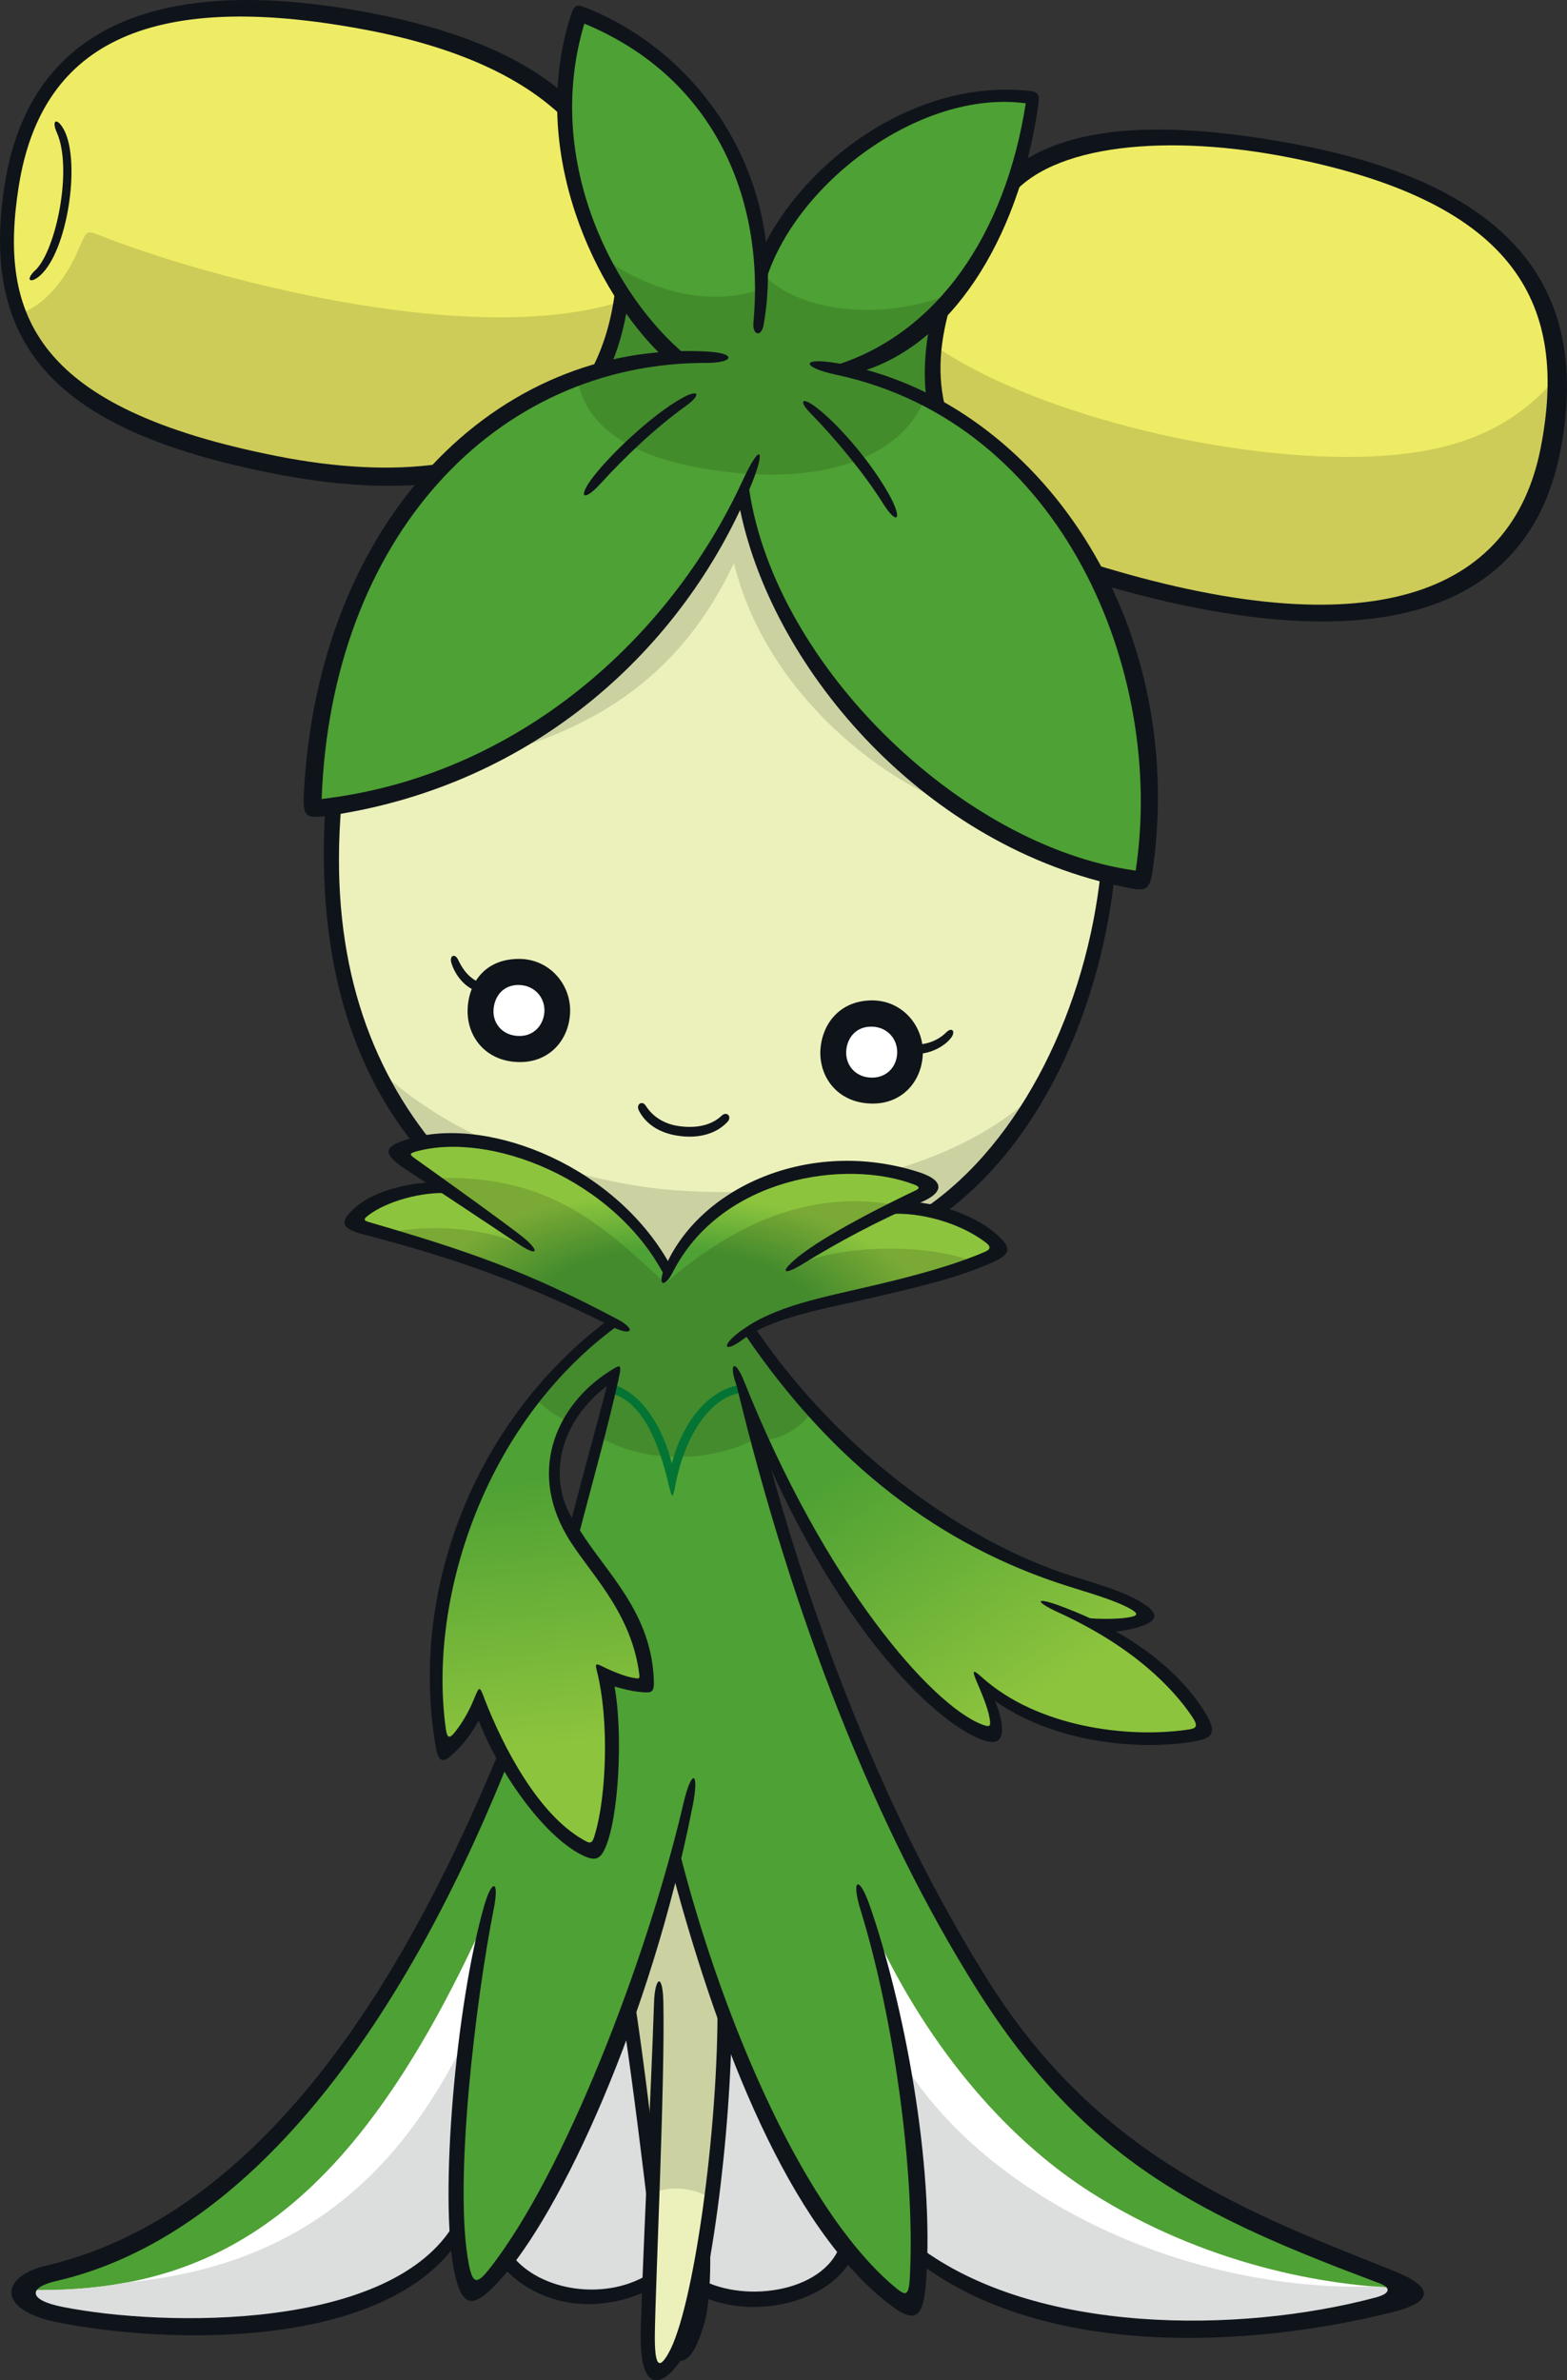
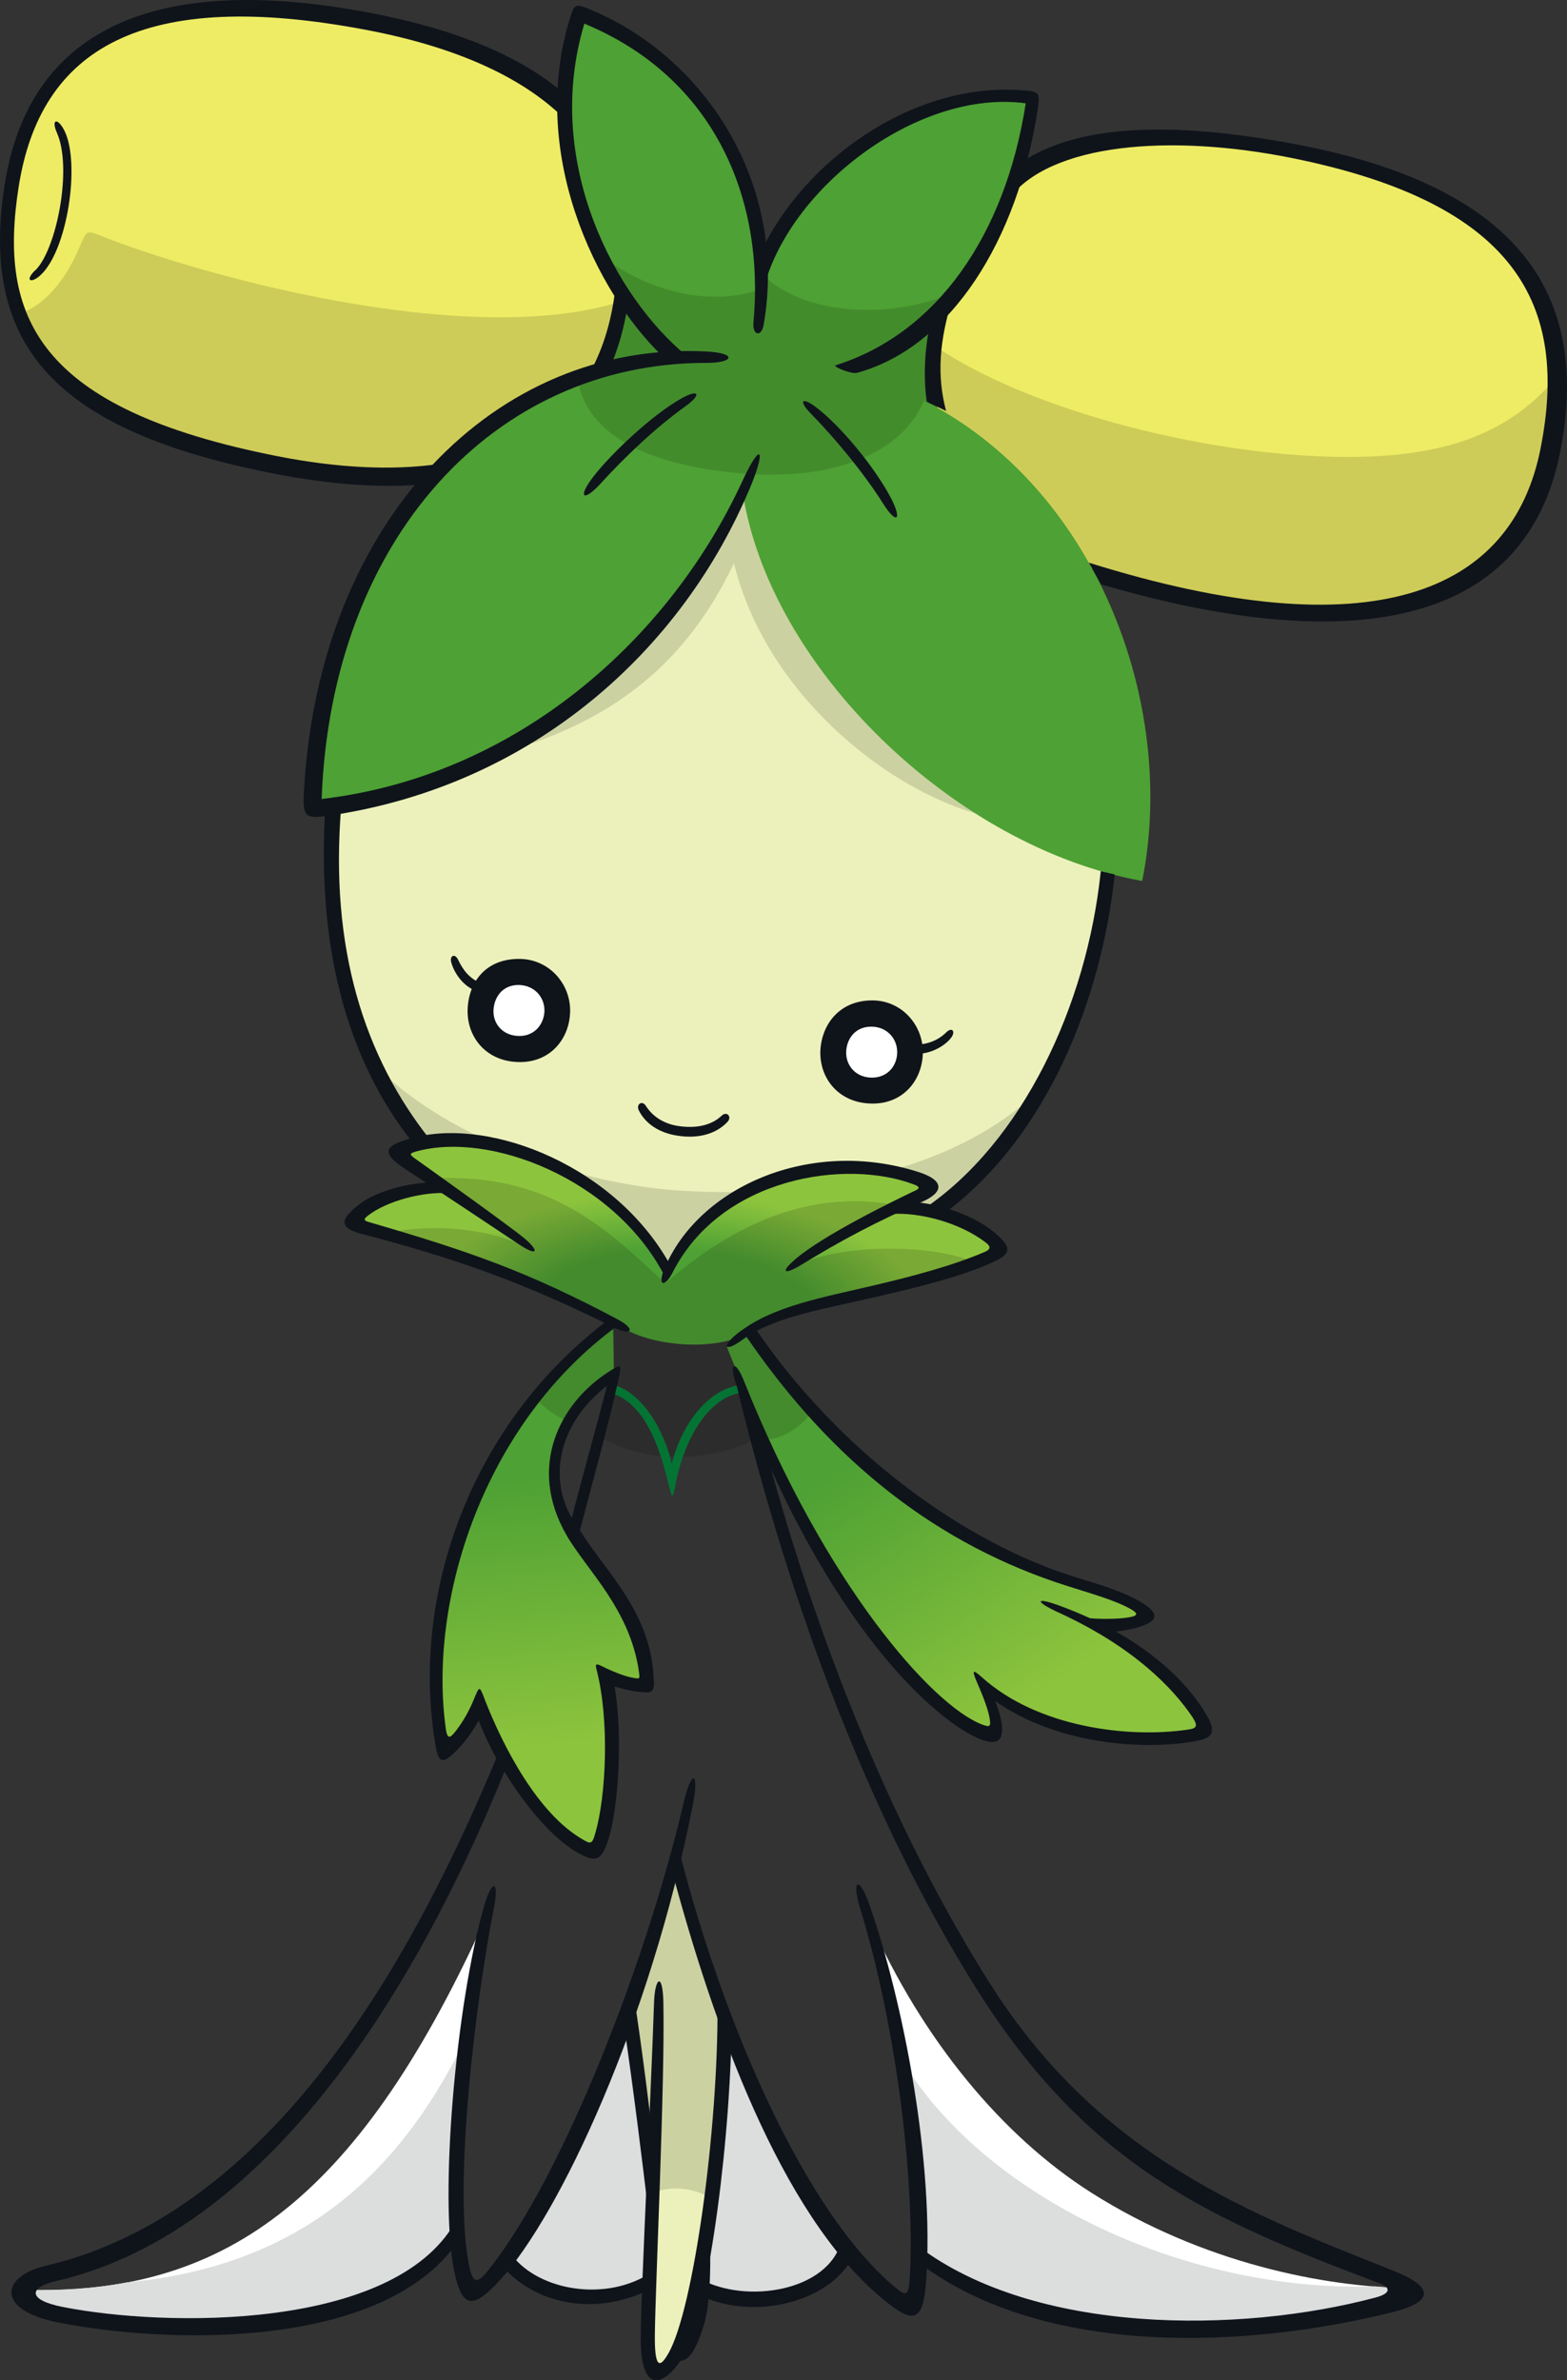
<svg xmlns="http://www.w3.org/2000/svg" version="1.1" viewBox="0 0 213.72 324.63">
  <rect x="0" y="0" width="213.72" height="324.63" fill="#333333" stroke="none" />
  <defs>
    <linearGradient id="linearGradient125228" x2="1" gradientTransform="matrix(-3.822 -36.468 36.468 -3.822 74.91 238.2)" gradientUnits="userSpaceOnUse">
      <stop stop-color="#8dc43d" offset="0" />
      <stop stop-color="#4ea134" offset="1" />
    </linearGradient>
    <linearGradient id="linearGradient125230" x2="1" gradientTransform="matrix(-22.737 -33.72 33.72 -22.737 143.34 230.22)" gradientUnits="userSpaceOnUse">
      <stop stop-color="#8dc43d" offset="0" />
      <stop stop-color="#4ea134" offset="1" />
    </linearGradient>
    <radialGradient id="radialGradient125236" cx="0" cy="0" r="1" fx=".045" fy=".001" gradientTransform="matrix(-.645 25.117 -50.948 -1.308 92.069 179.56)" gradientUnits="userSpaceOnUse">
      <stop stop-color="#4ea134" offset="0" />
      <stop stop-color="#4ea134" offset=".122" />
      <stop stop-color="#4ea134" offset=".143" />
      <stop stop-color="#4ea134" offset=".39" />
      <stop stop-color="#8dc43d" offset=".683" />
      <stop stop-color="#8dc43d" offset="1" />
    </radialGradient>
  </defs>
  <path d="m90.909 173.38 0.105 0.158c5.303-10.326 18.873-17.52 34.039-12.774 1.944 0.61 2.391 1.261 0.263 2.26-1.02 0.526-2.333 1.114-3.763 1.834 1.929-0.105 3.968 0.052 5.951 0.536 14.257-10.975 23.008-30.238 23.805-52.429 1.093-30.294-12.718-58.011-45.681-62.367-28.421-3.763-53.579 16.037-59.104 49.482-3.821 23.156 0.573 42.548 11.087 55.823 10.123-2.002 26.345 4.262 33.334 17.483" fill="#ECF1BB" />
  <path d="m101.27 67.084c-6.971 14.721-19.411 28.143-34.632 36.115 15.369-4.041 26.382-11.457 33.464-26.382 4.299 17.538 20.319 30.442 32.963 34.132-16.241-10.308-29.255-27.198-31.795-43.865" fill="#CCD1A2" />
-   <path d="m77.555 208.08c-3.726-6.767-1.577-15.833 6.174-20.337-1.613 7.23-3.374 14.572-5.321 21.839-0.263-0.473-0.557-0.962-0.851-1.503m111.96 102.34c-21.042-8.343-40.509-15.795-55.507-39.693-13.182-20.986-24.546-49.074-32.314-80.702 14.646 37.153 31.387 47.22 33.63 45.978 1.056-0.557-0.536-5.171-1.503-6.693 7.805 8.027 22.136 8.528 29.033 7.175 1.372-0.263 1.666-0.741 0.946-2.002-2.17-3.784-7.286-8.584-14.664-12.792 2.339 0.052 4.966-0.368 6.007-0.762 0.762-0.263 0.909-0.741-0.052-1.393-6.044-4.078-12.311-3.411-23.341-10.178-12.514-7.675-23.119-18.54-29.422-27.735 7.935-4.877 22.266-5.896 32.148-10.104 1.986-0.851 2.391-1.224 0.631-2.633-3.558-2.838-8.88-4.336-13.571-4.062 1.445-0.704 2.743-1.335 3.784-1.818 2.149-1.004 1.687-1.671-0.263-2.281-15.165-4.73-28.736 2.465-34.039 12.792l-0.105-0.158c-7.267-13.775-24.565-20.023-34.557-17.223-2.612 0.741-2.575 1.035-0.263 2.67 1.298 0.909 2.985 2.097 4.819 3.358-3.689-0.158-8.658 0.762-11.29 2.817-1.855 1.445-1.708 1.908 0.105 2.391 11.976 3.227 21.154 6.656 33.871 12.755-19.17 14.479-27.049 41.881-23.267 57.714 0.21 0.962 0.21 1.188 0.946 0.526 1.613-1.503 3.484-4.136 4.041-6.544 0.741 2.486 1.944 5.245 3.447 7.935-3.279 8.547-6.952 16.463-11.105 23.267-14.98 24.565-24.064 37.839-51.169 46.923-4.262 1.445-5.171 4.504 1.519 5.84 8.232 1.65 22.859 1.372 29.905 0.646 9.362-0.962 19.911-5.488 24.379-12.181 0.105 2.134 0.315 3.947 0.573 5.321 0.851 4.21 1.687 4.357 4.504 0.888 9.362-11.568 17.668-31.091 24.806-56.972 3.968 15.37 14.109 46.108 28.866 58.863 3.059 2.654 3.747 2.838 4.005-1.871 0.052-0.983 0.052-2.076 0.052-3.243 13.997 11.383 42.326 12.718 64.573 7.175 3.337-0.836 4.02-2.318-0.21-3.989" fill="#4EA134" />
  <path d="m114.92 50.5c14.609-4.914 23.471-18.651 25.844-36.931-13.793-2.538-31.721 9.492-36.782 22.822-0.631-13.942-9.696-29.07-25.102-34.928-6.507 17.835 3.001 38.247 13.219 47.016-26.511 1.298-48.852 26.475-49.297 62.015 25.733-2.559 48.11-21.561 58.474-43.401 3.652 24.009 29.014 48.481 54.506 53.06 5.488-27.346-9.529-62.108-40.861-69.653" fill="#4EA134" />
  <path d="m176.45 20.606c-18.373-3.447-30.386-2.17-38.154 4.115-2.17 6.841-5.506 12.7-9.919 17.26-1.224 4.893-1.372 9.455-0.536 13.626 9.122 5.155 16.222 12.922 21.098 21.914 4.488 1.855 9.622 3.358 15.406 4.467 25.455 4.893 43.494-1.077 47.313-20.319 3.595-18.169-2.223-34.873-35.207-41.065" fill="#EEEC64" />
  <path d="m82.525 50.024c1.188-2.89 1.986-6.211 2.375-9.956-4.693-7.175-8.139-16.574-8.139-26.178-5.45-4.914-13.923-8.788-26.456-11.18-25.993-4.966-45.199 0.315-48.703 22.6-3.169 20.152 4.598 32.148 35.818 38.303 8.176 1.613 15.295 2.186 21.394 1.708 6.563-7.509 14.739-12.811 23.712-15.295" fill="#EEEC64" />
  <path d="m69.108 308.22c5.265 6.674 20.004 5.395 22.748 0.983 4.189 7.064 20.839 4.914 23.657-2.728-11.736-14.683-19.856-39.638-23.304-53.004-6.712 24.305-14.443 42.975-23.101 54.747" fill="#dcdddd" />
  <path d="m85.773 274.12c1.24 8.195 2.244 16.167 3.116 23.379-0.263 8.954-0.473 17.353-0.536 20.912-0.052 6.322 1.892 6.137 3.674 3.022 0.105-0.21 0.21-0.368 0.315-0.61 0.61 0.594 1.54-0.105 2.707-3.857 0.646-2.076 0.909-5.785 0.872-9.77 1.687-9.733 2.89-22.303 2.927-32.667-2.964-7.972-5.208-15.499-6.637-21.042-2.055 7.416-4.189 14.294-6.433 20.634" fill="#ECF1BB" />
  <path d="m65.919 262.3c-17.575 38.488-35.874 50.743-62.645 50.02-0.473 1.298 0.815 2.691 4.767 3.469 8.232 1.65 22.859 1.372 29.886 0.646 9.381-0.946 19.93-5.488 24.398-12.162-0.594-11.365 0.999-31.684 3.595-41.974" fill="#fff" />
  <path d="m118.65 262.06c3.001 9.826 6.396 32.574 6.489 45.181 13.997 11.383 42.326 12.718 64.554 7.175 2.186-0.557 3.227-1.372 2.502-2.339-11.494-0.158-28.143-3.374-43.364-13.033-12.088-7.675-22.989-20.783-30.183-36.987" fill="#fff" />
  <path d="m127.85 55.603c-0.851-4.173-0.688-8.713 0.536-13.626-3.726 3.836-8.213 6.767-13.46 8.528 4.672 1.13 8.992 2.875 12.922 5.098" fill="#438C2C" />
  <path d="m84.9 40.066c-0.368 3.747-1.188 7.064-2.375 9.956 3.116-0.851 6.304-1.393 9.585-1.54-2.522-2.17-5.008-5.04-7.212-8.417" fill="#438C2C" />
  <path d="m13.773 32.163c-2.039-0.815-1.944-0.725-2.948 1.592-1.277 3.022-3.91 7.657-8.287 9.084 3.689 9.975 14.072 16.686 34.873 20.783 8.176 1.613 15.314 2.186 21.413 1.687 6.563-7.49 14.721-12.811 23.693-15.295 1.093-2.612 1.818-5.617 2.244-8.918-21.098 6.73-58.103-3.784-70.987-8.936" fill="#CECC58" />
  <path d="m100.95 64.548c13.645 1.204 22.414-3.337 25.066-9.937-3.432-1.76-7.119-3.153-11.087-4.115 6.192-2.076 11.347-5.766 15.406-10.697-9.177 4.005-20.95 3.08-26.289-2.375 0.018 0.741-0.019 1.408-0.053 1.929-7.305 2.691-15.759 0.263-22.062-4.504 2.801 5.636 6.452 10.419 10.197 13.626-4.635 0.21-9.122 1.204-13.404 2.817 0.762 6.396 6.804 11.903 22.247 13.256" fill="#438C2C" />
  <path d="m185.34 62.306c-18.947 0.368-44.755-6.099-57.862-15.147-0.315 2.964-0.158 5.785 0.368 8.436 9.122 5.155 16.204 12.941 21.098 21.932 4.488 1.855 9.622 3.358 15.388 4.467 25.473 4.893 43.512-1.093 47.312-20.319 0.725-3.579 1.056-7.119 0.888-10.512-6.248 7.601-14.591 10.901-27.197 11.142" fill="#CECC58" />
  <g fill="#ccd1a2">
    <path d="m68.315 156.38c-6.378-2.707-12.459-6.377-17.205-11.087 1.782 3.873 3.968 7.397 6.507 10.586 3.132-0.61 6.841-0.42 10.698 0.526" />
    <path d="m125.29 163.02c-1.041 0.473-2.333 1.114-3.784 1.818 1.944-0.105 3.989 0.105 5.97 0.557 5.692-4.393 10.512-10.122 14.294-16.815-5.414 5.377-12.7 8.973-20.709 11.198 1.319 0.263 2.633 0.557 3.968 0.962 1.944 0.61 2.412 1.261 0.263 2.281" />
    <path d="m90.909 173.38 0.105 0.158c2.318-4.504 6.192-8.417 11.105-10.994-3.411 0.105-6.804 0.018-10.086-0.21-4.877-0.368-10.567-1.445-16.315-3.227 6.081 2.985 11.772 7.786 15.203 14.294" />
    <path d="m97.019 299.88c1.093-8.25 1.797-17.427 1.818-25.343-2.964-7.972-5.192-15.518-6.637-21.043-2.039 7.416-4.189 14.294-6.433 20.635 1.24 8.176 2.244 16.147 3.132 23.36-0.019 0.573-0.037 1.151-0.052 1.708 2.17-1.077 5.636-0.999 8.176 0.683" />
  </g>
  <path d="m187.41 311.84c-26.326 0.778-53.987-12.588-64.981-31.851 1.519 9.529 2.649 20.041 2.707 27.253 13.997 11.383 42.326 12.718 64.573 7.175 2.17-0.557 3.206-1.372 2.502-2.339-1.519-0.018-3.132-0.105-4.803-0.263" fill="#dcdddd" />
  <path d="m17.233 311.3c-4.393 0.836-9.047 1.13-13.961 0.999-0.473 1.298 0.815 2.691 4.767 3.484 8.231 1.629 22.859 1.351 29.885 0.631 9.381-0.946 19.93-5.488 24.398-12.162-0.368-6.786 0.053-16.76 1.041-25.9-9.567 19.355-23.49 30.776-46.126 32.945" fill="#dcdddd" />
  <path d="m60.354 237.86c0.21 0.946 0.21 1.188 0.925 0.526 1.629-1.503 3.484-4.115 4.062-6.544 2.223 7.453 8.677 17.538 14.553 20.356 1.056 0.526 1.298 0.473 1.724-0.42 2.039-4.414 2.465-18.243 0.762-23.564 1.393 0.946 3.206 1.592 4.929 1.613 0.815 0 0.836-0.105 0.762-0.888-1.319-11.587-5.134-11.031-10.512-20.802-3.726-6.767-1.986-15.425 6.173-20.337l-0.105-7.601c-19.17 14.479-27.031 41.88-23.248 57.714" fill="url(#linearGradient125228)" />
  <path d="m99.139 183.72 2.559 6.304c14.628 37.153 31.369 47.22 33.65 45.978 1.02-0.557-0.536-5.171-1.519-6.693 7.805 8.009 22.136 8.528 29.033 7.175 1.372-0.263 1.671-0.741 0.946-2.002-2.17-3.784-7.287-8.584-14.665-12.792 2.354 0.052 4.966-0.368 6.007-0.762 0.762-0.263 0.888-0.741-0.052-1.393-6.062-4.078-12.311-3.411-23.341-10.178-12.514-7.675-23.119-18.54-29.422-27.735z" fill="url(#linearGradient125230)" />
  <path d="m56.349 156.18c-2.612 0.725-2.596 1.02-0.263 2.649 1.314 0.909 3.001 2.097 4.84 3.374-3.689-0.158-8.658 0.741-11.309 2.817-1.855 1.429-1.687 1.892 0.105 2.375 11.995 3.227 21.172 6.655 33.871 12.755 4.078 3.579 14.183 4.357 18.707 1.482 7.935-4.877 22.266-5.914 32.147-10.104 1.986-0.851 2.391-1.224 0.631-2.633-3.579-2.838-8.88-4.357-13.571-4.041 1.445-0.725 2.743-1.335 3.784-1.818 2.149-1.02 1.687-1.671-0.263-2.297-15.165-4.73-28.755 2.465-34.039 12.792l-0.105-0.158c-6.118-11.587-19.393-17.853-29.385-17.853-1.855 0-3.616 0.21-5.171 0.667" fill="url(#radialGradient125236)" />
  <path transform="matrix(18.54,0,0,-18.54,77.758,193.96)" d="m0 0c0.072 0.127 0.18 0.24 0.324 0.324-0.032-0.144-0.066-0.29-0.1-0.435 0.294-0.182 0.802-0.2 1.15-6e-3 -0.028 0.105-0.055 0.211-0.081 0.318 0.046-0.116 0.092-0.226 0.138-0.332 0.116 6e-3 0.269 0.085 0.354 0.218-0.18 0.192-0.335 0.386-0.459 0.567 0.409 0.251 1.132 0.313 1.66 0.516-0.326 0.155-1.098 0.142-1.371-0.05 0.119 0.156 0.523 0.325 0.747 0.439 0.022 0.011 0.044 0.022 0.065 0.032-0.621 0.126-1.188-0.102-1.727-0.57-0.46 0.428-0.866 0.818-1.738 0.772 0.041-0.028 0.085-0.059 0.131-0.09 0.155-0.108 0.611-0.426 0.632-0.444-0.302 0.187-0.824 0.202-1.093 0.124 0.579-0.164 1.051-0.345 1.686-0.649-0.215-0.162-0.404-0.355-0.566-0.565 0.065-0.072 0.157-0.134 0.248-0.169" opacity=".137" style="mix-blend-mode:normal" />
  <path d="m91.289 202.88c-1.261-5.469-3.395-11.791-8.232-12.959-0.21-0.037 0.052-1.188 0.315-1.13 4.267 0.983 7.231 6.396 8.25 10.846 1.356-5.377 4.84-10.067 9.307-10.753 0.21-0.037 0.42 1.041 0.368 1.041-4.414 0.473-7.953 5.97-9.195 12.699-0.315 1.65-0.42 1.855-0.799 0.263" fill="#047434" />
  <g fill="#0f141b">
    <path d="m150.13 118.82c-1.892 18.336-10.679 36.968-24.158 46.071-0.946 0.646 2.318 0.962 2.854 0.573 14.127-10.531 21.432-29.367 23.212-46.201z" />
    <path d="m58.693 155.48c-8.955-11.253-13.794-26.104-12.143-45.625l-2.186 0.315c-1.114 17.835 2.375 33.797 12.143 45.941 0.21 0.263 2.575-0.158 2.186-0.631" />
    <path d="m41.44 108.21c1.944-37.431 26.363-61.773 54.896-60.272 4.21 0.21 3.821 1.556 0.037 1.556-28.996-0.053-51.206 24.046-52.504 59.475 26.771-3.132 47.516-21.969 57.361-43.308 2.575-5.581 3.227-4.378 1.188 0.573-9.344 22.544-29.719 40.768-57.083 44.94-3.631 0.557-4.062 0.368-3.894-2.964" />
-     <path d="m152.41 120.78c-27.05-5.933-47.517-30.238-51.633-52.077-0.158-0.999 1.188-3.726 1.24-3.19 2.817 24.361 28.773 49.908 52.875 53.227 4.115-27.012-9.974-61.069-40.861-67.632-4.745-1.004-4.914-2.465 0.21-1.556 26.289 4.709 47.165 33.39 43.197 67.391-0.594 4.95-0.688 4.782-5.024 3.836" />
    <path d="m90.359 48.589c-9.103-8.732-18.41-27.865-12.533-46.404 0.526-1.556 0.667-1.708 2.412-0.999 16.204 6.6 27.216 24.25 23.916 43.104-0.315 1.76-1.556 1.466-1.393-0.315 1.556-16.76-5.245-33.371-23.063-40.75-5.729 19.022 4.393 37.505 13.942 45.292 0.42 0.368-2.743 0.594-3.279 0.053" />
    <path d="m113.98 49.814c13.756-4.32 23.119-17.705 25.919-35.725-14.479-1.944-31.684 11.087-35.578 24.602-0.158 0.526-1.056-3.243-0.473-4.451 5.728-12.088 20.263-22.915 35.206-21.951 2.801 0.158 2.817 0.263 2.465 2.686-2.728 17.816-11.846 32.352-24.621 35.874-0.799 0.21-3.432-0.872-2.911-1.041" />
    <path d="m176.63 19.654c-17.576-3.3-30.22-2.559-37.747 2.764l-1.393 4.84c5.599-7.731 22.099-9.065 38.785-5.691 30.701 6.211 37.691 20.115 33.835 39.619-3.91 19.781-23.044 27.624-61.607 15.555l1.687 2.964c33.353 9.77 57.788 6.229 62.59-18.02 4.283-21.673-5.803-36.319-36.152-42.029" />
    <path d="m126.96 43.587c-0.888 4.078-1.04 7.824-0.557 11.216l2.633 1.24c-1.277-4.782-0.946-9.566 0.909-15.462l-2.985 3.006" />
    <path d="m0.638 25.155c-3.484 22.192 7.1 33.612 36.597 39.415 7.675 1.519 14.739 2.039 20.968 1.466l1.745-2.764c-6.544 0.946-14.053 0.536-22.117-1.056-32.926-6.489-38.061-19.114-35.281-36.764 2.964-18.799 16.76-27.235 47.591-21.339 12.088 2.318 20.894 6.359 26.53 11.773l0.315-3.08c-5.914-5.134-14.721-8.806-26.493-11.05-29.738-5.673-46.553 2.465-49.853 23.397" />
    <path d="m83.984 38.802c-0.473 4.688-1.687 8.677-3.521 11.995l2.575-0.315c1.224-2.691 2.113-5.729 2.612-9.158z" />
    <path d="m80.918 65.022c2.375-3.095 7.953-8.398 12.014-10.679 2.354-1.335 2.854-0.594 0.573 1.056-4.173 2.985-8.399 7.045-11.587 10.549-2.318 2.538-3.227 1.981-1.004-0.925" />
    <path d="m120.44 68.669c-2.612-4.136-6.47-8.806-9.844-12.254-1.671-1.687-1.335-2.428 0.778-0.815 3.227 2.465 7.86 7.99 10.141 12.328 1.556 3.006 0.799 3.71-1.077 0.741" />
    <path d="m90.539 173.82c-6.878-13.015-23.712-19.596-33.835-16.76-0.851 0.263-0.925 0.368-0.052 0.983 1.093 0.778 12.421 8.844 14.776 10.772 2.134 1.76 2.023 2.67-0.631 0.909-2.686-1.797-11.439-7.62-15.258-10.104-3.652-2.354-3.279-3.321 0.536-4.378 10.827-3.043 28.31 3.968 35.596 17.78 0.263 0.473-0.962 1.13-1.13 0.799" />
    <path d="m83.526 180.96c-11.624-5.821-21.08-9.251-34.039-12.625-3.153-0.815-3.337-1.855-0.473-4.099 2.575-2.002 7.75-3.169 10.772-2.927 0.667 0.037 2.018 1.466 1.482 1.429-3.579-0.263-8.547 1.077-11.068 3.043-0.631 0.473-0.631 0.683 0.105 0.888 13.552 3.947 21.542 6.693 33.909 13.256 2.67 1.429 1.929 2.354-0.688 1.041" />
    <path d="m90.579 173.12c4.651-11.253 19.93-18.02 34.743-13.255 3.469 1.114 3.505 2.728 0.368 4.078-5.84 2.502-11.29 5.413-16.222 8.454-2.559 1.577-3.19 1.188-0.872-0.762 3.673-3.116 12.737-7.601 16.222-9.251 0.704-0.315 0.573-0.557-0.105-0.815-9.344-3.579-26.363-1.02-32.963 11.958-1.056 2.097-2.113 1.892-1.167-0.42" />
    <path d="m101.05 181.52c4.562-3.395 10.957-4.525 18.373-6.266 5.082-1.204 10.494-2.633 14.776-4.467 1.056-0.42 0.925-0.836 0.105-1.429-3.337-2.502-8.658-4.099-13.108-3.784-0.536 0.037 1.351-1.76 2.002-1.745 4.504 0.105 9.567 1.834 12.477 4.304 2.728 2.281 2.018 3.043-0.851 4.283-4.43 1.892-9.752 3.153-14.906 4.357-7.23 1.708-14.387 2.78-18.632 5.933-2.559 1.892-3.043 0.888-0.263-1.188" />
    <path d="m82.77 189.02c-1.24 4.877-3.358 12.421-4.782 18.002-3.264-5.636-1.703-12.996 4.782-18.002m-16.704 42.623c-0.688-1.782-0.688-1.671-1.408 0.052-0.631 1.577-1.482 3.08-2.486 4.378-0.872 1.151-1.167 0.999-1.356-0.21-2.486-17.557 5.119-41.677 23.378-55.026 0.42-0.315-0.909-1.077-1.298-0.778-18.428 13.886-27.049 37.191-23.49 58.029 0.42 2.486 1.041 2.391 2.538 0.983 1.151-1.077 2.428-2.691 3.337-4.43 0.652 1.687 1.466 3.432 2.412 5.155-10.123 24.138-29.107 61.662-61.477 69.226-6.062 1.429-6.896 6.007 1.629 7.713 14.925 2.985 44.013 3.784 54.413-10.734l-0.21-2.875c-8.454 14.757-39.545 14.294-53.56 11.494-4.745-0.946-4.577-2.654-0.888-3.505 26.585-6.081 47.239-35.077 61.199-69.486 2.985 4.914 6.989 9.64 10.679 11.42 1.613 0.778 2.333 0.594 3.022-0.909 1.908-4.115 2.486-15.684 1.319-22.117 1.151 0.315 2.186 0.61 3.374 0.725 1.592 0.158 2.039 0.21 1.986-1.445-0.263-9.307-6.378-14.665-10.085-20.579 1.892-7.23 3.763-13.867 5.245-20.505 0.536-2.412 0.315-2.17-1.482-1.02-6.47 4.225-10.994 12.811-5.581 22.192 2.728 4.73 8.639 10.048 9.863 18.576 0.158 1.151 0.105 0.999-0.946 0.836-1.077-0.21-2.728-0.872-4.02-1.519-0.946-0.473-1.02-0.368-0.778 0.557 1.724 6.748 1.298 17.038-0.21 22.192-0.42 1.592-0.683 1.445-1.782 0.799-6.044-3.521-10.753-12.496-13.348-19.188" />
    <path d="m95.239 312.96c7.509 3.726 18.243 0.983 21.172-5.376l-1.629-2.023c-1.724 6.952-13.033 8.732-19.318 5.245z" />
    <path d="m69.507 307.14-0.815 2.134c3.989 4.504 11.661 6.86 19.671 3.116l0.018-2.17c-6.359 3.836-15.517 1.966-18.873-3.08" />
    <path d="m190.2 309.76c-19.263-7.694-40.138-15.277-55.378-39.545-12.311-19.578-22.915-44.625-30.479-72.86-0.368-1.429-4.173-9.585-4.041-9.066 7.75 32.296 19.114 61.051 32.889 82.964 14.961 23.823 31.313 31.276 54.858 40.12 1.818 0.667 1.519 1.466-0.473 1.986-18.54 4.929-46.404 5.082-62.404-7.045l0.263 2.375c17.279 12.959 44.94 11.55 64.499 6.656 5.914-1.482 5.377-3.542 0.263-5.581" />
    <path d="m61.943 309.76c-2.039-10.178 0.21-36.189 4.062-49.741 1.093-3.836 2.149-3.689 1.319 0.42-2.333 11.736-5.562 37.487-3.358 48.5 0.526 2.538 1.077 2.67 2.801 0.473 10.16-12.903 21.468-42.103 26.456-63.498 1.114-4.745 2.186-4.378 1.261 0.315-5.747 29.218-18.057 55.785-26.345 64.796-3.358 3.652-5.098 4.21-6.192-1.298" />
    <path d="m120.24 313.42c-13.905-11.606-23.026-37.654-28.44-57.713-0.368-1.372 0.667-4.005 0.799-3.484 5.098 20.412 15.944 48.017 29.089 59.401 1.855 1.577 2.26 1.782 2.412-1.204 0.725-14.387-2.244-35.373-6.73-49.927-1.319-4.246-0.21-4.819 1.24-0.631 4.635 13.293 8.862 35.244 7.694 51.354-0.42 5.71-1.855 5.71-6.062 2.207" />
    <path d="m92.589 318.84c0.052 0.42 0.158 0.725 0.21 0.946 0.263-0.368 0.725-1.261 1.298-3.116 0.368-1.13 0.594-2.817 0.725-4.767 0.263-4.041 1.76-10.994 1.855-9.622 0.368 5.655 0.263 11.94-0.725 14.98-1.041 3.3-2.018 4.73-3.227 4.73-0.315 0-0.646-0.105-0.962-0.42z" />
    <path d="m88.506 302.34c-0.946-7.898-2.018-16.686-3.358-25.881-0.263-1.687 1.298-4.357 1.372-3.821 1.077 6.952 1.966 14.386 2.764 20.764z" />
    <path d="m87.384 318.4c0.105-7.008 1.408-32.982 1.818-45.236 0.105-3.521 1.204-4.283 1.277 0.037 0.21 11.18-1.077 38.229-1.167 45.218-0.037 4.246 0.557 4.84 1.855 2.538 3.395-5.914 6.823-30.461 6.693-47.758 0-0.526 1.944 2.817 1.908 4.283-0.368 17.316-3.595 39.674-6.915 44.439-2.707 3.91-5.581 4.283-5.469-3.521" />
    <path d="m154.85 220.6h0.018zm-6.878 0.037c1.613 0.21 4.414 0.21 5.877-0.037 1.429-0.21 1.445-0.557 0.263-1.204-2.207-1.224-5.97-2.26-8.565-3.095-17.335-5.506-31.925-16.611-43.939-34.279-0.315-0.42 1.077-1.314 1.393-0.872 11.81 17.39 28.94 29.255 43.086 33.761 3.264 1.041 7.23 2.076 9.974 3.873 2.186 1.445 1.76 2.428-1.13 3.243-0.983 0.263-2.465 0.526-4.005 0.61-0.42 0.018-3.505-2.076-2.964-2.002" />
    <path d="m163.21 235.56h0.018zm-27.494-3.579c0.315 0.725 0.851 2.375 0.925 3.321 0.158 1.855-0.368 2.964-3.132 1.818-5.618-2.318-20.727-14.98-33.056-48.203-1.114-3.006-0.21-3.705 1.056-0.473 11.05 27.642 25.548 44.068 32.389 46.738 1.114 0.42 1.261 0.315 1.077-0.815-0.263-1.592-1.261-3.821-1.745-4.966-0.683-1.613-0.594-1.797 0.667-0.667 7.564 6.823 19.93 8.38 28.143 7.157 1.114-0.158 1.429-0.42 0.594-1.703-2.612-3.894-7.972-9.548-18.206-14.239-3.395-1.556-3.279-2.207 0.21-0.909 11.68 4.32 17.52 10.66 19.986 14.98 1.466 2.538 0.473 3.116-1.929 3.521-7.546 1.224-18.855 0.158-26.994-5.562" />
    <path d="m4.82 36.866c2.854-2.78 5.119-13.886 2.927-18.799-0.799-1.797 0.105-2.113 1.056-0.21 2.17 4.393 0.42 16.37-3.337 19.726-1.298 1.151-2.113 0.667-0.646-0.741" />
    <path d="m70.823 130.78c4.246 0.019 7.23 3.689 6.915 7.601-0.263 3.579-2.854 6.452-6.748 6.47-4.577 0.037-7.323-3.321-7.212-7.156 0.105-3.616 2.354-6.934 7.045-6.915" />
    <path d="m118.93 136.44c4.246-0.018 7.23 3.689 6.915 7.601-0.263 3.579-2.854 6.452-6.748 6.47-4.577 0.037-7.323-3.316-7.212-7.156 0.158-3.616 2.575-6.896 7.045-6.915" />
  </g>
  <path d="m70.871 134.34c2.134 0.105 3.521 1.797 3.374 3.747-0.158 1.76-1.429 3.19-3.358 3.206-2.281 0.019-3.689-1.65-3.579-3.558 0.105-1.834 1.335-3.484 3.558-3.395" fill="#fff" />
  <path d="m118.93 140.02c2.134 0.053 3.542 1.745 3.432 3.689-0.105 1.782-1.372 3.206-3.321 3.264-2.26 0.052-3.689-1.592-3.631-3.505 0.052-1.834 1.298-3.505 3.521-3.447" fill="#fff" />
  <g fill="#0f141b">
    <path d="m64.979 135.16c-1.797-0.631-2.985-2.391-3.411-3.821-0.315-0.999 0.473-1.393 0.925-0.42 0.652 1.372 1.54 2.538 3.022 3.132 0.21 0.105-0.526 1.151-0.536 1.13" />
    <path d="m125.1 143.72c1.76 0.019 3.747-0.999 4.635-2.207 0.631-0.851 0.105-1.466-0.652-0.741-1.035 1.041-2.449 1.65-4.02 1.687-0.21 0-0.019 1.261 0.037 1.261" />
    <path d="m92.339 154.88c-2.333-0.368-4.262-1.519-5.229-3.469-0.368-0.815 0.473-1.372 0.962-0.61 1.004 1.592 2.612 2.486 4.393 2.764 2.37 0.368 4.525-0.037 5.951-1.393 0.683-0.667 1.445 0.105 0.836 0.799-1.429 1.577-3.873 2.412-6.915 1.908" />
  </g>
</svg>